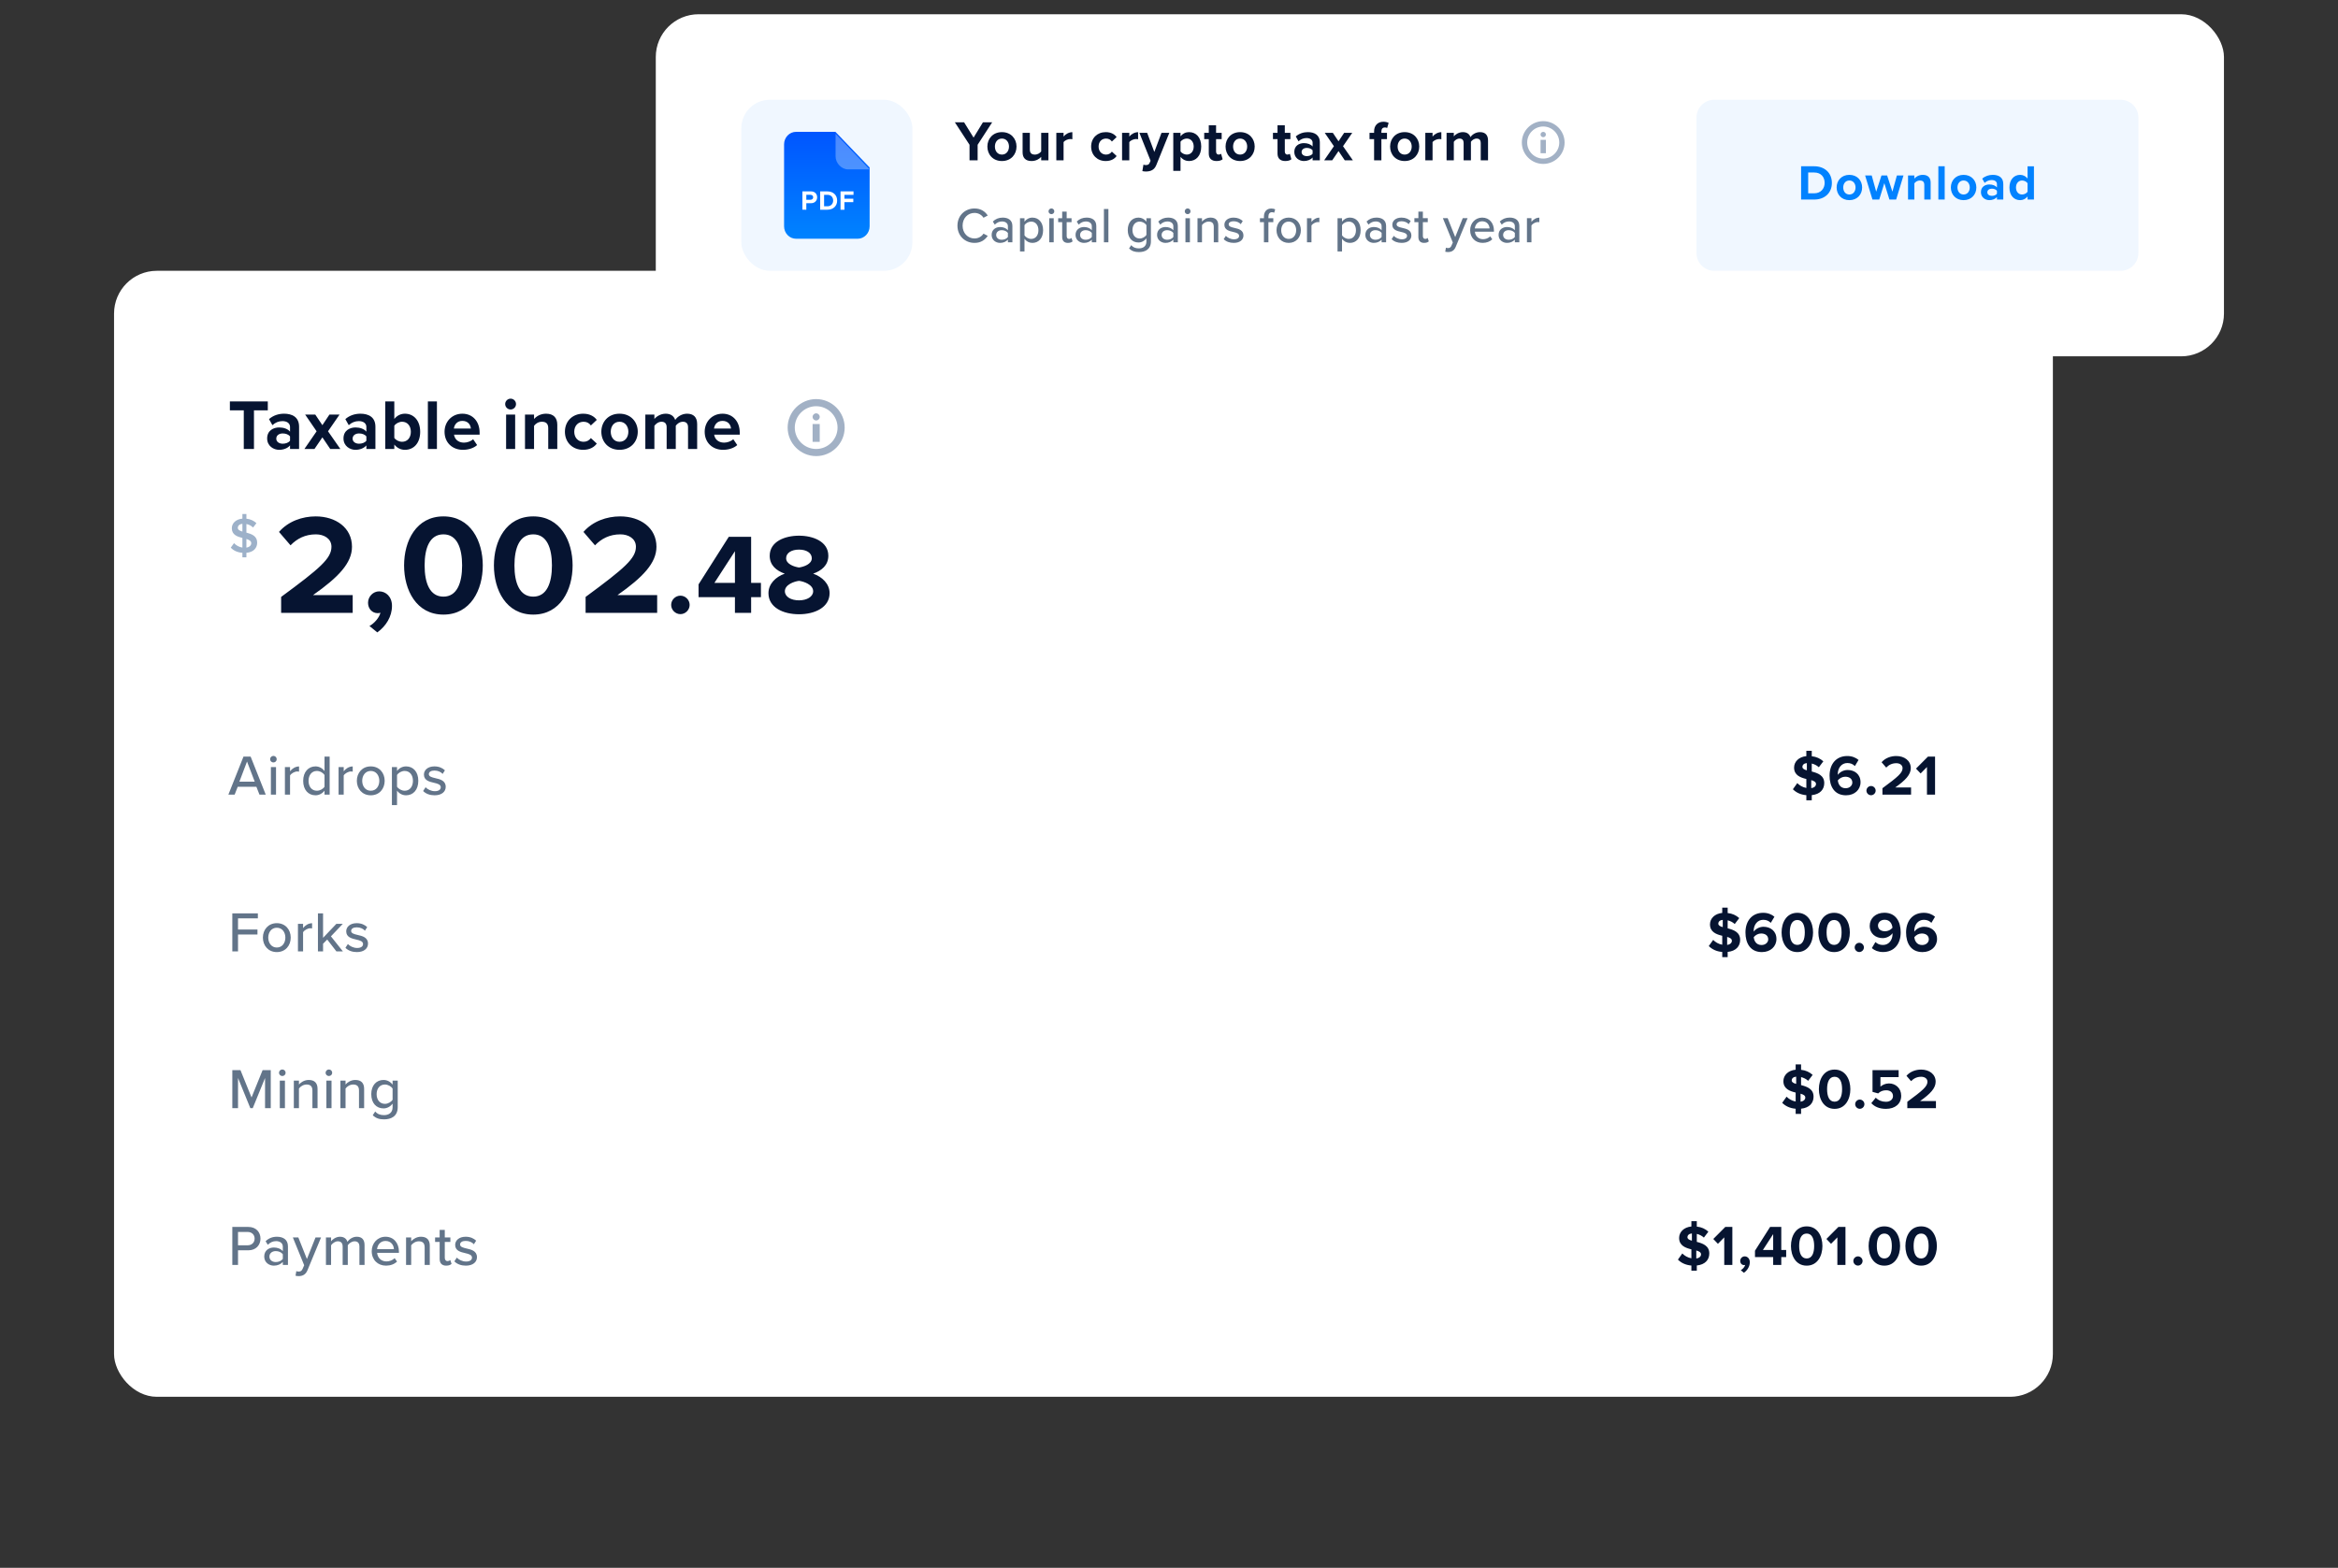
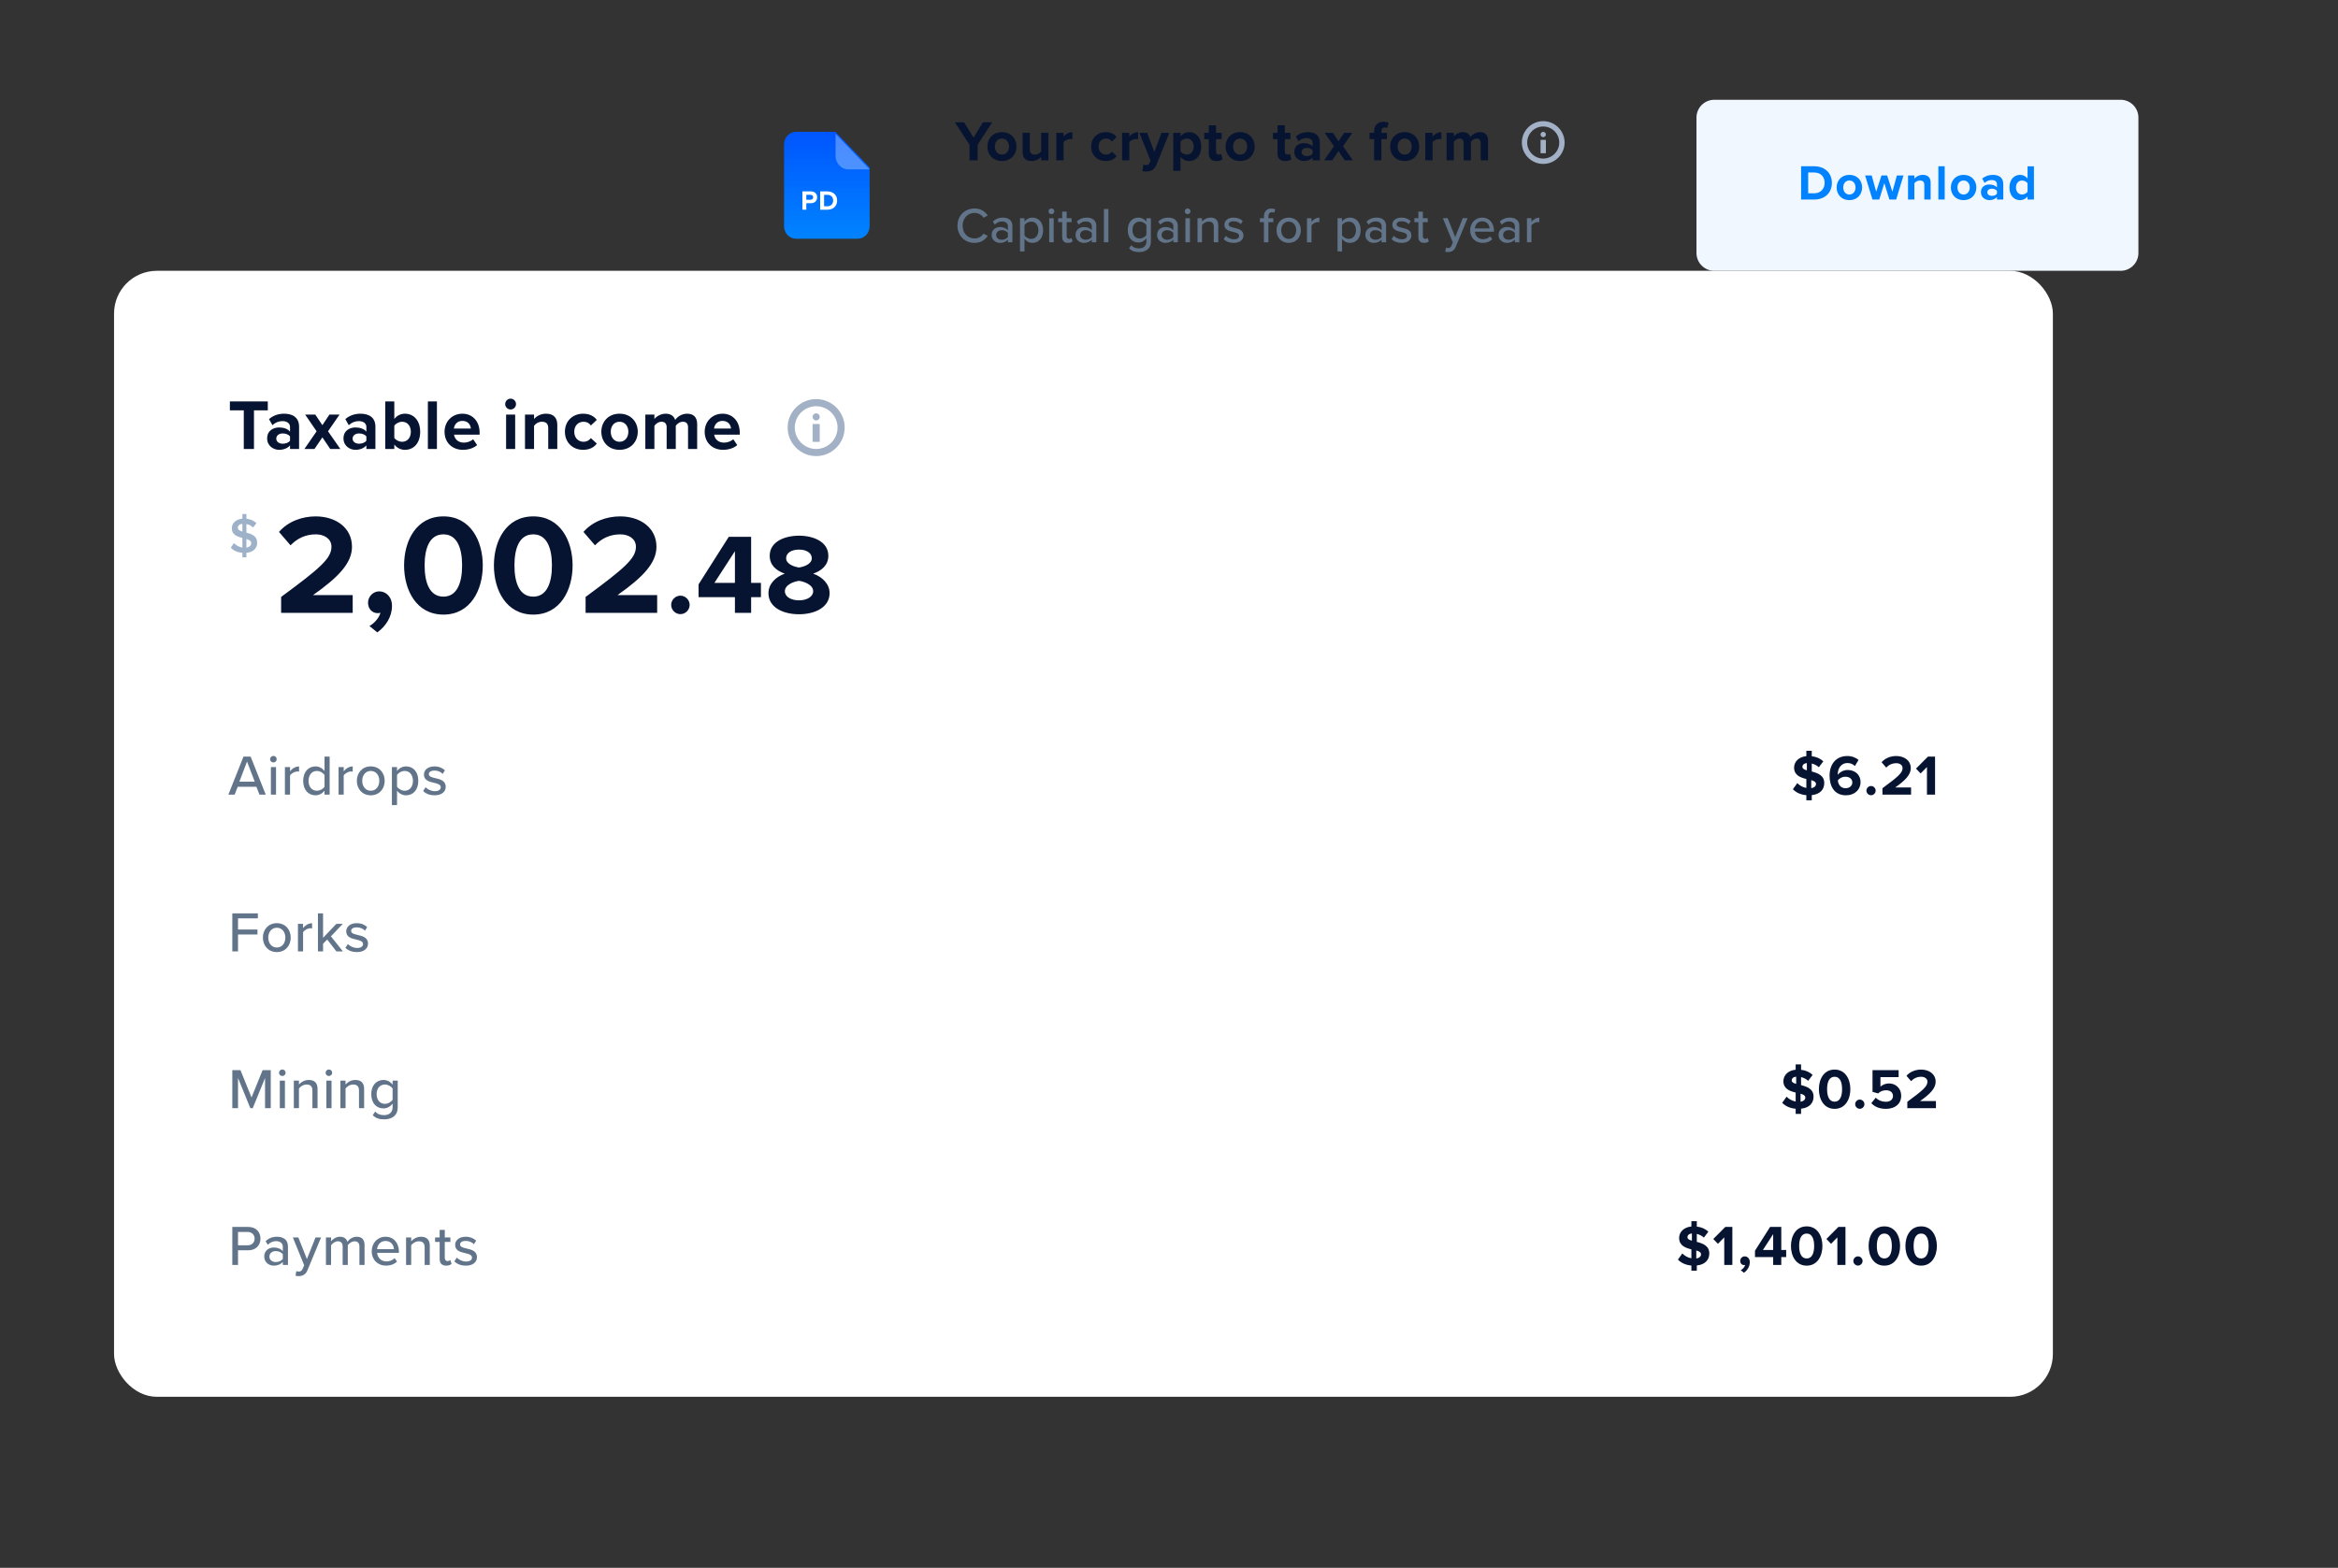
<svg xmlns="http://www.w3.org/2000/svg" fill="none" height="440" viewBox="0 0 656 440" width="656">
  <rect x="0" y="0" width="656" height="440" fill="#333333" stroke="none" />
  <linearGradient id="a" gradientUnits="userSpaceOnUse" x1="247.266" x2="247.266" y1="66.966" y2="28.802">
    <stop offset="0" stop-color="#0083ff" />
    <stop offset="1" stop-color="#0049ff" />
  </linearGradient>
  <rect fill="#fff" height="316" rx="12" width="544" x="32" y="76" />
  <path d="m511.852 219.768c0-2.176-1.84-2.816-3.504-3.248v-2.24c.72.176 1.424.512 1.984 1.04l1.264-1.664c-.864-.784-1.952-1.296-3.248-1.424v-1.52h-1.52v1.488c-2.144.208-3.44 1.584-3.44 3.216 0 2.16 1.792 2.8 3.44 3.2v2.512c-1.072-.192-1.936-.736-2.544-1.36l-1.232 1.728c.88.88 2.096 1.52 3.776 1.664v1.44h1.52v-1.456c2.352-.24 3.504-1.616 3.504-3.376zm-6.128-4.544c0-.576.432-.992 1.248-1.072v2.032c-.736-.192-1.248-.464-1.248-.96zm2.48 5.952v-2.24c.768.224 1.328.496 1.328 1.088 0 .528-.416 1.024-1.328 1.152zm5.14-3.488c0 3.008 1.36 5.504 4.608 5.504 2.432 0 4.08-1.584 4.08-3.664 0-2.272-1.712-3.44-3.632-3.44-1.168 0-2.24.64-2.736 1.36-.016-.064-.016-.144-.016-.224 0-1.696 1.056-3.088 2.672-3.088.944 0 1.552.304 2.128.848l1.024-1.712c-.768-.656-1.856-1.104-3.152-1.104-3.152 0-4.976 2.288-4.976 5.52zm6.384 1.936c0 .752-.656 1.584-1.888 1.584-1.504 0-2.08-1.184-2.176-2.208.512-.624 1.28-1.024 2.08-1.024 1.04 0 1.984.496 1.984 1.648zm3.958 2.256c0 .704.592 1.296 1.296 1.296s1.296-.592 1.296-1.296-.592-1.296-1.296-1.296-1.296.592-1.296 1.296zm4.494 1.12h8.032v-2h-4.448c2.864-2.016 4.368-3.6 4.368-5.424 0-2.128-1.808-3.408-4.08-3.408-1.488 0-3.072.544-4.112 1.744l1.296 1.504c.72-.752 1.648-1.232 2.848-1.232.896 0 1.744.464 1.744 1.392 0 1.312-1.28 2.416-5.648 5.632zm12.49 0h2.272v-10.672h-1.984l-3.36 3.376 1.296 1.36 1.776-1.808z" fill="#061431" />
  <path d="m72.8 223h1.76l-4.24-10.672h-2l-4.24 10.672h1.76l.864-2.208h5.232zm-3.488-9.28 2.16 5.648h-4.304zm7.4.256c.512 0 .928-.4.928-.912s-.416-.928-.928-.928c-.496 0-.928.416-.928.928s.432.912.928.912zm-.704 9.024h1.44v-7.728h-1.44zm3.934 0h1.44v-5.376c.336-.576 1.312-1.12 2.032-1.12.192 0 .352.016.496.048v-1.456c-1.024 0-1.936.592-2.528 1.36v-1.184h-1.44zm11.11 0h1.44v-10.672h-1.44v4.064c-.624-.832-1.536-1.312-2.528-1.312-2.016 0-3.456 1.584-3.456 4.064 0 2.528 1.44 4.048 3.456 4.048 1.024 0 1.952-.528 2.528-1.296zm0-2.208c-.4.624-1.264 1.12-2.144 1.12-1.44 0-2.336-1.168-2.336-2.768 0-1.616.896-2.784 2.336-2.784.88 0 1.744.512 2.144 1.136zm3.946 2.208h1.44v-5.376c.336-.576 1.312-1.12 2.032-1.12.192 0 .352.016.496.048v-1.456c-1.024 0-1.936.592-2.528 1.36v-1.184h-1.44zm9.03.192c2.416 0 3.904-1.824 3.904-4.064 0-2.224-1.488-4.048-3.904-4.048-2.4 0-3.904 1.824-3.904 4.048 0 2.24 1.504 4.064 3.904 4.064zm0-1.28c-1.536 0-2.4-1.312-2.4-2.784 0-1.456.864-2.768 2.4-2.768 1.552 0 2.4 1.312 2.4 2.768 0 1.472-.848 2.784-2.4 2.784zm7.372 4.032v-4.064c.624.848 1.52 1.312 2.528 1.312 2.016 0 3.44-1.536 3.44-4.064s-1.424-4.048-3.44-4.048c-1.04 0-1.968.528-2.528 1.296v-1.104h-1.44v10.672zm4.464-6.816c0 1.616-.88 2.784-2.32 2.784-.88 0-1.76-.528-2.144-1.136v-3.28c.384-.624 1.264-1.136 2.144-1.136 1.44 0 2.32 1.168 2.32 2.768zm2.859 2.864c.784.8 1.92 1.2 3.216 1.2 2.032 0 3.12-1.04 3.12-2.368 0-1.776-1.6-2.144-2.944-2.448-.96-.224-1.792-.448-1.792-1.12 0-.624.608-1.008 1.584-1.008s1.84.4 2.288.944l.64-1.008c-.656-.624-1.616-1.104-2.944-1.104-1.888 0-2.944 1.056-2.944 2.288 0 1.664 1.536 2.016 2.848 2.32.992.224 1.872.48 1.872 1.248 0 .656-.576 1.104-1.664 1.104-1.04 0-2.064-.528-2.592-1.104z" fill="#627489" />
-   <path d="m488.255 263.768c0-2.176-1.84-2.816-3.504-3.248v-2.24c.72.176 1.424.512 1.984 1.04l1.264-1.664c-.864-.784-1.952-1.296-3.248-1.424v-1.52h-1.52v1.488c-2.144.208-3.44 1.584-3.44 3.216 0 2.16 1.792 2.8 3.44 3.2v2.512c-1.072-.192-1.936-.736-2.544-1.36l-1.232 1.728c.88.88 2.096 1.52 3.776 1.664v1.44h1.52v-1.456c2.352-.24 3.504-1.616 3.504-3.376zm-6.128-4.544c0-.576.432-.992 1.248-1.072v2.032c-.736-.192-1.248-.464-1.248-.96zm2.48 5.952v-2.24c.768.224 1.328.496 1.328 1.088 0 .528-.416 1.024-1.328 1.152zm5.14-3.488c0 3.008 1.36 5.504 4.608 5.504 2.432 0 4.08-1.584 4.08-3.664 0-2.272-1.712-3.44-3.632-3.44-1.168 0-2.24.64-2.736 1.36-.016-.064-.016-.144-.016-.224 0-1.696 1.056-3.088 2.672-3.088.944 0 1.552.304 2.128.848l1.024-1.712c-.768-.656-1.856-1.104-3.152-1.104-3.152 0-4.976 2.288-4.976 5.52zm6.384 1.936c0 .752-.656 1.584-1.888 1.584-1.504 0-2.08-1.184-2.176-2.208.512-.624 1.28-1.024 2.08-1.024 1.04 0 1.984.496 1.984 1.648zm3.75-1.952c0 2.752 1.36 5.52 4.416 5.52 3.04 0 4.416-2.768 4.416-5.52s-1.376-5.504-4.416-5.504c-3.056 0-4.416 2.752-4.416 5.504zm6.512 0c0 1.968-.576 3.504-2.096 3.504-1.536 0-2.112-1.536-2.112-3.504s.576-3.488 2.112-3.488c1.52 0 2.096 1.52 2.096 3.488zm3.81 0c0 2.752 1.36 5.52 4.416 5.52 3.04 0 4.416-2.768 4.416-5.52s-1.376-5.504-4.416-5.504c-3.056 0-4.416 2.752-4.416 5.504zm6.512 0c0 1.968-.576 3.504-2.096 3.504-1.536 0-2.112-1.536-2.112-3.504s.576-3.488 2.112-3.488c1.52 0 2.096 1.52 2.096 3.488zm3.674 4.208c0 .704.592 1.296 1.296 1.296s1.296-.592 1.296-1.296-.592-1.296-1.296-1.296-1.296.592-1.296 1.296zm4.814.192c.752.672 1.84 1.104 3.136 1.104 3.152 0 4.96-2.288 4.96-5.504 0-3.024-1.36-5.52-4.592-5.52-2.432 0-4.096 1.584-4.096 3.664 0 2.272 1.728 3.456 3.648 3.456 1.168 0 2.24-.656 2.752-1.376v.224c0 1.616-.96 3.072-2.672 3.072-.944 0-1.552-.288-2.128-.816zm5.792-5.712c-.512.624-1.296.992-2.096.992-1.024 0-1.968-.496-1.968-1.632 0-.752.656-1.6 1.872-1.6 1.52 0 2.096 1.216 2.192 2.24zm3.815 1.328c0 3.008 1.36 5.504 4.608 5.504 2.432 0 4.08-1.584 4.08-3.664 0-2.272-1.712-3.44-3.632-3.44-1.168 0-2.24.64-2.736 1.36-.016-.064-.016-.144-.016-.224 0-1.696 1.056-3.088 2.672-3.088.944 0 1.552.304 2.128.848l1.024-1.712c-.768-.656-1.856-1.104-3.152-1.104-3.152 0-4.976 2.288-4.976 5.52zm6.384 1.936c0 .752-.656 1.584-1.888 1.584-1.504 0-2.08-1.184-2.176-2.208.512-.624 1.28-1.024 2.08-1.024 1.04 0 1.984.496 1.984 1.648z" fill="#061431" />
  <path d="m65.184 267h1.6v-4.736h5.456v-1.408h-5.456v-3.12h5.568v-1.408h-7.168zm12.483.192c2.416 0 3.904-1.824 3.904-4.064 0-2.224-1.488-4.048-3.904-4.048-2.4 0-3.904 1.824-3.904 4.048 0 2.24 1.504 4.064 3.904 4.064zm0-1.28c-1.536 0-2.4-1.312-2.4-2.784 0-1.456.864-2.768 2.4-2.768 1.552 0 2.4 1.312 2.4 2.768 0 1.472-.848 2.784-2.4 2.784zm5.932 1.088h1.44v-5.376c.336-.576 1.312-1.12 2.032-1.12.192 0 .352.016.496.048v-1.456c-1.024 0-1.936.592-2.528 1.36v-1.184h-1.44zm10.79 0h1.824l-3.36-4.224 3.328-3.504h-1.808l-3.728 3.92v-6.864h-1.44v10.672h1.44v-2.144l1.168-1.184zm2.531-1.008c.784.8 1.92 1.2 3.216 1.2 2.032 0 3.12-1.04 3.12-2.368 0-1.776-1.6-2.144-2.944-2.448-.96-.224-1.792-.448-1.792-1.12 0-.624.608-1.008 1.584-1.008.976 0 1.84.4 2.288.944l.64-1.008c-.656-.624-1.616-1.104-2.944-1.104-1.888 0-2.944 1.056-2.944 2.288 0 1.664 1.536 2.016 2.848 2.32.992.224 1.872.48 1.872 1.248 0 .656-.576 1.104-1.664 1.104-1.04 0-2.064-.528-2.592-1.104z" fill="#627489" />
  <path d="m508.852 307.768c0-2.176-1.84-2.816-3.504-3.248v-2.24c.72.176 1.424.512 1.984 1.04l1.264-1.664c-.864-.784-1.952-1.296-3.248-1.424v-1.52h-1.52v1.488c-2.144.208-3.44 1.584-3.44 3.216 0 2.16 1.792 2.8 3.44 3.2v2.512c-1.072-.192-1.936-.736-2.544-1.36l-1.232 1.728c.88.88 2.096 1.52 3.776 1.664v1.44h1.52v-1.456c2.352-.24 3.504-1.616 3.504-3.376zm-6.128-4.544c0-.576.432-.992 1.248-1.072v2.032c-.736-.192-1.248-.464-1.248-.96zm2.48 5.952v-2.24c.768.224 1.328.496 1.328 1.088 0 .528-.416 1.024-1.328 1.152zm5.14-3.504c0 2.752 1.36 5.52 4.416 5.52 3.04 0 4.416-2.768 4.416-5.52s-1.376-5.504-4.416-5.504c-3.056 0-4.416 2.752-4.416 5.504zm6.512 0c0 1.968-.576 3.504-2.096 3.504-1.536 0-2.112-1.536-2.112-3.504s.576-3.488 2.112-3.488c1.52 0 2.096 1.52 2.096 3.488zm3.674 4.208c0 .704.592 1.296 1.296 1.296s1.296-.592 1.296-1.296-.592-1.296-1.296-1.296-1.296.592-1.296 1.296zm4.526-.288c.912.992 2.256 1.6 4.112 1.6 2.576 0 4.272-1.424 4.272-3.68 0-2.16-1.616-3.456-3.424-3.456-.976 0-1.84.4-2.4.896v-2.672h5.104v-1.952h-7.328v6.096l1.584.432c.64-.608 1.36-.88 2.24-.88 1.216 0 1.92.656 1.92 1.632 0 .88-.72 1.6-1.984 1.6-1.12 0-2.112-.4-2.848-1.152zm10.102 1.408h8.032v-2h-4.448c2.864-2.016 4.368-3.6 4.368-5.424 0-2.128-1.808-3.408-4.08-3.408-1.488 0-3.072.544-4.112 1.744l1.296 1.504c.72-.752 1.648-1.232 2.848-1.232.896 0 1.744.464 1.744 1.392 0 1.312-1.28 2.416-5.648 5.632z" fill="#061431" />
  <path d="m74.368 311h1.6v-10.672h-2.288l-3.104 7.664-3.104-7.664h-2.288v10.672h1.6v-8.48l3.456 8.48h.672l3.456-8.48zm4.844-9.024c.512 0 .928-.4.928-.912s-.416-.928-.928-.928c-.496 0-.928.416-.928.928s.432.912.928.912zm-.704 9.024h1.44v-7.728h-1.44zm9.15 0h1.44v-5.424c0-1.632-.848-2.496-2.48-2.496-1.2 0-2.224.656-2.736 1.28v-1.088h-1.44v7.728h1.44v-5.52c.416-.576 1.232-1.12 2.128-1.12.992 0 1.648.416 1.648 1.696zm4.625-9.024c.512 0 .928-.4.928-.912s-.416-.928-.928-.928c-.496 0-.928.416-.928.928s.432.912.928.912zm-.704 9.024h1.44v-7.728h-1.44zm9.15 0h1.44v-5.424c0-1.632-.848-2.496-2.479-2.496-1.2 0-2.224.656-2.736 1.28v-1.088h-1.44v7.728h1.44v-5.52c.416-.576 1.232-1.12 2.128-1.12.992 0 1.647.416 1.647 1.696zm3.858 1.984c.928.88 1.872 1.152 3.168 1.152 1.904 0 3.84-.784 3.84-3.44v-7.424h-1.44v1.12c-.624-.832-1.536-1.312-2.544-1.312-2 0-3.44 1.504-3.44 3.984 0 2.528 1.44 4 3.44 4 1.04 0 1.952-.56 2.544-1.328v1.008c0 1.632-1.2 2.208-2.4 2.208-1.056 0-1.84-.288-2.48-1.024zm5.568-4.352c-.4.624-1.28 1.152-2.144 1.152-1.44 0-2.336-1.12-2.336-2.72 0-1.584.896-2.704 2.336-2.704.864 0 1.744.512 2.144 1.136z" fill="#627489" />
  <path d="m479.596 351.768c0-2.176-1.84-2.816-3.504-3.248v-2.24c.72.176 1.424.512 1.984 1.04l1.264-1.664c-.864-.784-1.952-1.296-3.248-1.424v-1.52h-1.52v1.488c-2.144.208-3.44 1.584-3.44 3.216 0 2.16 1.792 2.8 3.44 3.2v2.512c-1.072-.192-1.936-.736-2.544-1.36l-1.232 1.728c.88.88 2.096 1.52 3.776 1.664v1.44h1.52v-1.456c2.352-.24 3.504-1.616 3.504-3.376zm-6.128-4.544c0-.576.432-.992 1.248-1.072v2.032c-.736-.192-1.248-.464-1.248-.96zm2.48 5.952v-2.24c.768.224 1.328.496 1.328 1.088 0 .528-.416 1.024-1.328 1.152zm7.844 1.824h2.272v-10.672h-1.984l-3.36 3.376 1.296 1.36 1.776-1.808zm5.522 2.192c.976-.704 1.648-1.776 1.648-2.976 0-1.04-.688-1.632-1.44-1.632-.672 0-1.248.576-1.248 1.28 0 .688.48 1.168 1.088 1.168.112 0 .256-.032.304-.048-.128.56-.72 1.216-1.232 1.488zm8.206-2.192h2.272v-2.208h1.376v-2h-1.376v-6.464h-3.136l-4.24 6.672v1.792h5.104zm0-8.656v4.448h-2.88zm4.987 3.328c0 2.752 1.36 5.52 4.416 5.52 3.04 0 4.416-2.768 4.416-5.52s-1.376-5.504-4.416-5.504c-3.056 0-4.416 2.752-4.416 5.504zm6.512 0c0 1.968-.576 3.504-2.096 3.504-1.536 0-2.112-1.536-2.112-3.504s.576-3.488 2.112-3.488c1.52 0 2.096 1.52 2.096 3.488zm6.513 5.328h2.272v-10.672h-1.984l-3.36 3.376 1.296 1.36 1.776-1.808zm4.483-1.12c0 .704.592 1.296 1.296 1.296s1.296-.592 1.296-1.296-.592-1.296-1.296-1.296-1.296.592-1.296 1.296zm4.285-4.208c0 2.752 1.36 5.52 4.416 5.52 3.04 0 4.416-2.768 4.416-5.52s-1.376-5.504-4.416-5.504c-3.056 0-4.416 2.752-4.416 5.504zm6.512 0c0 1.968-.576 3.504-2.096 3.504-1.536 0-2.112-1.536-2.112-3.504s.576-3.488 2.112-3.488c1.52 0 2.096 1.52 2.096 3.488zm3.81 0c0 2.752 1.36 5.52 4.416 5.52 3.04 0 4.416-2.768 4.416-5.52s-1.376-5.504-4.416-5.504c-3.056 0-4.416 2.752-4.416 5.504zm6.512 0c0 1.968-.576 3.504-2.096 3.504-1.536 0-2.112-1.536-2.112-3.504s.576-3.488 2.112-3.488c1.52 0 2.096 1.52 2.096 3.488z" fill="#061431" />
  <path d="m65.184 355h1.6v-4.112h2.896c2.176 0 3.408-1.504 3.408-3.28s-1.216-3.28-3.408-3.28h-4.496zm6.256-7.392c0 1.12-.816 1.872-1.968 1.872h-2.688v-3.744h2.688c1.152 0 1.968.752 1.968 1.872zm7.914 7.392h1.44v-5.216c0-1.968-1.424-2.704-3.104-2.704-1.248 0-2.304.416-3.168 1.264l.624.992c.688-.688 1.44-1.024 2.32-1.024 1.104 0 1.888.576 1.888 1.536v1.28c-.592-.688-1.488-1.024-2.528-1.024-1.296 0-2.688.768-2.688 2.528 0 1.696 1.408 2.56 2.688 2.56 1.04 0 1.92-.368 2.528-1.04zm0-1.696c-.432.576-1.184.88-1.984.88-1.04 0-1.776-.624-1.776-1.536s.736-1.536 1.776-1.536c.8 0 1.552.304 1.984.88zm3.788 3.424-.224 1.296c.224.064.656.112.896.112 1.12-.016 1.968-.448 2.464-1.664l3.808-9.2h-1.552l-2.416 6.064-2.416-6.064h-1.536l3.184 7.808-.448 1.024c-.24.576-.592.752-1.12.752-.192 0-.464-.048-.64-.128zm17.705-1.728h1.44v-5.584c0-1.552-.768-2.336-2.192-2.336-1.136 0-2.16.72-2.608 1.44-.24-.832-.928-1.44-2.096-1.44-1.152 0-2.176.8-2.496 1.28v-1.088h-1.44v7.728h1.44v-5.52c.384-.56 1.136-1.12 1.888-1.12.976 0 1.36.592 1.36 1.488v5.152h1.44v-5.536c.368-.56 1.136-1.104 1.92-1.104.944 0 1.344.592 1.344 1.488zm3.453-3.872c0 2.432 1.696 4.064 4 4.064 1.248 0 2.336-.4 3.104-1.152l-.672-.944c-.576.592-1.472.912-2.288.912-1.552 0-2.512-1.088-2.624-2.4h6.112v-.352c0-2.368-1.44-4.176-3.76-4.176-2.256 0-3.872 1.808-3.872 4.048zm3.872-2.864c1.632 0 2.32 1.28 2.352 2.304h-4.72c.08-1.056.816-2.304 2.368-2.304zm10.977 6.736h1.44v-5.424c0-1.632-.848-2.496-2.48-2.496-1.2 0-2.224.656-2.736 1.28v-1.088h-1.44v7.728h1.44v-5.52c.416-.576 1.232-1.12 2.128-1.12.992 0 1.648.416 1.648 1.696zm6.05.192c.752 0 1.2-.208 1.504-.496l-.368-1.088c-.144.16-.448.304-.784.304-.496 0-.752-.4-.752-.944v-4.432h1.568v-1.264h-1.568v-2.112h-1.44v2.112h-1.28v1.264h1.28v4.752c0 1.216.624 1.904 1.84 1.904zm2.29-1.2c.784.8 1.92 1.2 3.216 1.2 2.032 0 3.12-1.04 3.12-2.368 0-1.776-1.6-2.144-2.944-2.448-.96-.224-1.792-.448-1.792-1.12 0-.624.608-1.008 1.584-1.008s1.84.4 2.288.944l.64-1.008c-.656-.624-1.616-1.104-2.944-1.104-1.888 0-2.944 1.056-2.944 2.288 0 1.664 1.536 2.016 2.848 2.32.992.224 1.872.48 1.872 1.248 0 .656-.576 1.104-1.664 1.104-1.04 0-2.064-.528-2.592-1.104z" fill="#627489" />
  <path d="m78.88 172h20.08v-5h-11.12c7.16-5.04 10.92-9 10.92-13.56 0-5.32-4.52-8.52-10.2-8.52-3.72 0-7.68 1.36-10.28 4.36l3.24 3.76c1.8-1.88 4.12-3.08 7.12-3.08 2.24 0 4.36 1.16 4.36 3.48 0 3.28-3.2 6.04-14.12 14.08zm26.984 5.48c2.44-1.76 4.12-4.44 4.12-7.44 0-2.6-1.72-4.08-3.6-4.08-1.68 0-3.12 1.44-3.12 3.2 0 1.72 1.2 2.92 2.72 2.92.28 0 .64-.08.76-.12-.32 1.4-1.8 3.04-3.08 3.72zm7.515-18.8c0 6.88 3.4 13.8 11.04 13.8 7.6 0 11.04-6.92 11.04-13.8s-3.44-13.76-11.04-13.76c-7.64 0-11.04 6.88-11.04 13.76zm16.28 0c0 4.92-1.44 8.76-5.24 8.76-3.84 0-5.28-3.84-5.28-8.76s1.44-8.72 5.28-8.72c3.8 0 5.24 3.8 5.24 8.72zm8.924 0c0 6.88 3.4 13.8 11.04 13.8 7.6 0 11.04-6.92 11.04-13.8s-3.44-13.76-11.04-13.76c-7.64 0-11.04 6.88-11.04 13.76zm16.28 0c0 4.92-1.44 8.76-5.24 8.76-3.84 0-5.28-3.84-5.28-8.76s1.44-8.72 5.28-8.72c3.8 0 5.24 3.8 5.24 8.72zm9.445 13.32h20.08v-5h-11.12c7.16-5.04 10.92-9 10.92-13.56 0-5.32-4.52-8.52-10.2-8.52-3.72 0-7.68 1.36-10.28 4.36l3.24 3.76c1.8-1.88 4.12-3.08 7.12-3.08 2.24 0 4.36 1.16 4.36 3.48 0 3.28-3.2 6.04-14.12 14.08zm24.009-2.24c0 1.408 1.184 2.592 2.592 2.592s2.592-1.184 2.592-2.592-1.184-2.592-2.592-2.592-2.592 1.184-2.592 2.592zm17.891 2.24h4.544v-4.416h2.752v-4h-2.752v-12.928h-6.272l-8.48 13.344v3.584h10.208zm0-17.312v8.896h-5.76zm9.406 11.776c0 4 4.096 5.92 8.576 5.92s8.576-1.952 8.576-5.92c0-2.592-2.048-4.576-4.608-5.472 2.368-.832 4.256-2.368 4.256-5.024 0-4-4.288-5.632-8.224-5.632-3.968 0-8.224 1.632-8.224 5.632 0 2.656 1.856 4.192 4.224 5.024-2.56.896-4.576 2.88-4.576 5.472zm12.16-9.792c0 1.664-2.272 2.4-3.584 2.592-1.312-.192-3.616-.928-3.616-2.592 0-1.504 1.504-2.432 3.616-2.432 2.08 0 3.584.928 3.584 2.432zm.384 9.248c0 1.568-1.792 2.56-3.968 2.56-2.24 0-3.968-.992-3.968-2.56 0-1.856 2.624-2.752 3.968-2.912 1.312.16 3.968 1.056 3.968 2.912z" fill="#061431" />
  <path d="m68.014 156.4h1.12v-1.26c2.1-.182 3.024-1.428 3.024-2.856 0-1.876-1.568-2.422-3.024-2.814v-2.408c.686.14 1.344.462 1.876.98l.938-1.218c-.728-.7-1.68-1.134-2.814-1.26v-1.316h-1.12v1.302c-1.806.154-2.968 1.274-2.968 2.702 0 1.834 1.526 2.352 2.968 2.716v2.702c-1.022-.154-1.82-.672-2.352-1.246l-.91 1.26c.728.798 1.806 1.344 3.262 1.456zm2.478-3.962c0 .532-.392 1.092-1.358 1.246v-2.422c.77.238 1.358.546 1.358 1.176zm-3.766-4.298c0-.616.49-1.064 1.288-1.148v2.184c-.742-.21-1.288-.49-1.288-1.036z" fill="#9db1c9" />
-   <rect fill="#fff" height="96" rx="12" width="440" x="184" y="4" />
  <path d="m476 33c0-2.761 2.239-5 5-5h114c2.761 0 5 2.239 5 5v38c0 2.761-2.239 5-5 5h-114c-2.761 0-5-2.239-5-5z" fill="#f0f7ff" />
  <path d="m505.354 56h3.682c2.926 0 4.956-1.848 4.956-4.662s-2.03-4.676-4.956-4.676h-3.682zm1.988-1.75v-5.838h1.694c1.918 0 2.926 1.274 2.926 2.926 0 1.582-1.078 2.912-2.926 2.912zm11.555 1.918c2.24 0 3.584-1.624 3.584-3.556 0-1.918-1.344-3.542-3.584-3.542-2.226 0-3.57 1.624-3.57 3.542 0 1.932 1.344 3.556 3.57 3.556zm0-1.582c-1.106 0-1.722-.91-1.722-1.974 0-1.05.616-1.96 1.722-1.96s1.736.91 1.736 1.96c0 1.064-.63 1.974-1.736 1.974zm11.239 1.414h1.89l2.058-6.762h-1.848l-1.26 4.55-1.484-4.55h-1.582l-1.484 4.55-1.26-4.55h-1.848l2.058 6.762h1.904l1.428-4.606zm9.788 0h1.778v-4.774c0-1.316-.714-2.156-2.198-2.156-1.106 0-1.932.532-2.366 1.05v-.882h-1.778v6.762h1.778v-4.55c.294-.406.84-.798 1.54-.798.756 0 1.246.322 1.246 1.26zm3.943 0h1.778v-9.338h-1.778zm7.077.168c2.24 0 3.584-1.624 3.584-3.556 0-1.918-1.344-3.542-3.584-3.542-2.226 0-3.57 1.624-3.57 3.542 0 1.932 1.344 3.556 3.57 3.556zm0-1.582c-1.106 0-1.722-.91-1.722-1.974 0-1.05.616-1.96 1.722-1.96s1.736.91 1.736 1.96c0 1.064-.63 1.974-1.736 1.974zm9.363 1.414h1.778v-4.368c0-1.946-1.414-2.562-2.954-2.562-1.064 0-2.128.336-2.954 1.064l.672 1.19c.574-.532 1.246-.798 1.974-.798.896 0 1.484.448 1.484 1.134v.938c-.448-.546-1.246-.826-2.142-.826-1.078 0-2.352.574-2.352 2.156 0 1.512 1.274 2.24 2.352 2.24.882 0 1.68-.322 2.142-.868zm0-1.624c-.294.392-.854.588-1.428.588-.7 0-1.274-.364-1.274-.994 0-.658.574-1.022 1.274-1.022.574 0 1.134.196 1.428.588zm8.59 1.624h1.792v-9.338h-1.792v3.444c-.532-.686-1.288-1.036-2.086-1.036-1.722 0-2.996 1.344-2.996 3.556 0 2.254 1.288 3.542 2.996 3.542.812 0 1.554-.364 2.086-1.036zm0-2.184c-.294.448-.938.77-1.54.77-1.008 0-1.708-.798-1.708-1.96 0-1.176.7-1.974 1.708-1.974.602 0 1.246.322 1.54.77z" fill="#0182ff" />
  <path d="m273.432 68.168c1.834 0 2.968-.882 3.71-1.974l-1.19-.63c-.49.784-1.414 1.358-2.52 1.358-1.89 0-3.346-1.498-3.346-3.584 0-2.1 1.456-3.584 3.346-3.584 1.106 0 2.03.574 2.52 1.358l1.19-.63c-.728-1.092-1.876-1.974-3.71-1.974-2.66 0-4.788 1.96-4.788 4.83s2.128 4.83 4.788 4.83zm9.367-.168h1.26v-4.564c0-1.722-1.246-2.366-2.716-2.366-1.092 0-2.016.364-2.772 1.106l.546.868c.602-.602 1.26-.896 2.03-.896.966 0 1.652.504 1.652 1.344v1.12c-.518-.602-1.302-.896-2.212-.896-1.134 0-2.352.672-2.352 2.212 0 1.484 1.232 2.24 2.352 2.24.91 0 1.68-.322 2.212-.91zm0-1.484c-.378.504-1.036.77-1.736.77-.91 0-1.554-.546-1.554-1.344s.644-1.344 1.554-1.344c.7 0 1.358.266 1.736.77zm4.655 4.06v-3.556c.546.742 1.33 1.148 2.212 1.148 1.764 0 3.01-1.344 3.01-3.556s-1.246-3.542-3.01-3.542c-.91 0-1.722.462-2.212 1.134v-.966h-1.26v9.338zm3.906-5.964c0 1.414-.77 2.436-2.03 2.436-.77 0-1.54-.462-1.876-.994v-2.87c.336-.546 1.106-.994 1.876-.994 1.26 0 2.03 1.022 2.03 2.422zm3.647-4.508c.448 0 .812-.35.812-.798s-.364-.812-.812-.812c-.434 0-.812.364-.812.812s.378.798.812.798zm-.616 7.896h1.26v-6.762h-1.26zm5.246.168c.658 0 1.05-.182 1.316-.434l-.322-.952c-.126.14-.392.266-.686.266-.434 0-.658-.35-.658-.826v-3.878h1.372v-1.106h-1.372v-1.848h-1.26v1.848h-1.12v1.106h1.12v4.158c0 1.064.546 1.666 1.61 1.666zm6.706-.168h1.26v-4.564c0-1.722-1.246-2.366-2.716-2.366-1.092 0-2.016.364-2.772 1.106l.546.868c.602-.602 1.26-.896 2.03-.896.966 0 1.652.504 1.652 1.344v1.12c-.518-.602-1.302-.896-2.212-.896-1.134 0-2.352.672-2.352 2.212 0 1.484 1.232 2.24 2.352 2.24.91 0 1.68-.322 2.212-.91zm0-1.484c-.378.504-1.036.77-1.736.77-.91 0-1.554-.546-1.554-1.344s.644-1.344 1.554-1.344c.7 0 1.358.266 1.736.77zm3.396 1.484h1.26v-9.338h-1.26zm7.055 1.736c.812.77 1.638 1.008 2.772 1.008 1.666 0 3.36-.686 3.36-3.01v-6.496h-1.26v.98c-.546-.728-1.344-1.148-2.226-1.148-1.75 0-3.01 1.316-3.01 3.486 0 2.212 1.26 3.5 3.01 3.5.91 0 1.708-.49 2.226-1.162v.882c0 1.428-1.05 1.932-2.1 1.932-.924 0-1.61-.252-2.17-.896zm4.872-3.808c-.35.546-1.12 1.008-1.876 1.008-1.26 0-2.044-.98-2.044-2.38 0-1.386.784-2.366 2.044-2.366.756 0 1.526.448 1.876.994zm7.552 2.072h1.26v-4.564c0-1.722-1.246-2.366-2.716-2.366-1.092 0-2.016.364-2.772 1.106l.546.868c.602-.602 1.26-.896 2.03-.896.966 0 1.652.504 1.652 1.344v1.12c-.518-.602-1.302-.896-2.212-.896-1.134 0-2.352.672-2.352 2.212 0 1.484 1.232 2.24 2.352 2.24.91 0 1.68-.322 2.212-.91zm0-1.484c-.378.504-1.036.77-1.736.77-.91 0-1.554-.546-1.554-1.344s.644-1.344 1.554-1.344c.7 0 1.358.266 1.736.77zm4.012-6.412c.448 0 .812-.35.812-.798s-.364-.812-.812-.812c-.434 0-.812.364-.812.812s.378.798.812.798zm-.616 7.896h1.26v-6.762h-1.26zm7.948 0h1.26v-4.746c0-1.428-.742-2.184-2.17-2.184-1.05 0-1.946.574-2.394 1.12v-.952h-1.26v6.762h1.26v-4.83c.364-.504 1.078-.98 1.862-.98.868 0 1.442.364 1.442 1.484zm2.785-.882c.686.7 1.68 1.05 2.814 1.05 1.778 0 2.73-.91 2.73-2.072 0-1.554-1.4-1.876-2.576-2.142-.84-.196-1.568-.392-1.568-.98 0-.546.532-.882 1.386-.882s1.61.35 2.002.826l.56-.882c-.574-.546-1.414-.966-2.576-.966-1.652 0-2.576.924-2.576 2.002 0 1.456 1.344 1.764 2.492 2.03.868.196 1.638.42 1.638 1.092 0 .574-.504.966-1.456.966-.91 0-1.806-.462-2.268-.966zm11.288.882h1.26v-5.656h1.372v-1.106h-1.372v-.448c0-.812.378-1.232 1.008-1.232.224 0 .434.056.602.154l.294-.938c-.294-.168-.672-.252-1.106-.252-1.204 0-2.058.812-2.058 2.268v.448h-1.12v1.106h1.12zm6.947.168c2.114 0 3.416-1.596 3.416-3.556 0-1.946-1.302-3.542-3.416-3.542-2.1 0-3.416 1.596-3.416 3.542 0 1.96 1.316 3.556 3.416 3.556zm0-1.12c-1.344 0-2.1-1.148-2.1-2.436 0-1.274.756-2.422 2.1-2.422 1.358 0 2.1 1.148 2.1 2.422 0 1.288-.742 2.436-2.1 2.436zm5.133.952h1.26v-4.704c.294-.504 1.148-.98 1.778-.98.168 0 .308.014.434.042v-1.274c-.896 0-1.694.518-2.212 1.19v-1.036h-1.26zm9.833 2.576v-3.556c.546.742 1.33 1.148 2.212 1.148 1.764 0 3.01-1.344 3.01-3.556s-1.246-3.542-3.01-3.542c-.91 0-1.722.462-2.212 1.134v-.966h-1.26v9.338zm3.906-5.964c0 1.414-.77 2.436-2.03 2.436-.77 0-1.54-.462-1.876-.994v-2.87c.336-.546 1.106-.994 1.876-.994 1.26 0 2.03 1.022 2.03 2.422zm7.202 3.388h1.26v-4.564c0-1.722-1.246-2.366-2.716-2.366-1.092 0-2.016.364-2.772 1.106l.546.868c.602-.602 1.26-.896 2.03-.896.966 0 1.652.504 1.652 1.344v1.12c-.518-.602-1.302-.896-2.212-.896-1.134 0-2.352.672-2.352 2.212 0 1.484 1.232 2.24 2.352 2.24.91 0 1.68-.322 2.212-.91zm0-1.484c-.378.504-1.036.77-1.736.77-.91 0-1.554-.546-1.554-1.344s.644-1.344 1.554-1.344c.7 0 1.358.266 1.736.77zm2.808.602c.686.7 1.68 1.05 2.814 1.05 1.778 0 2.73-.91 2.73-2.072 0-1.554-1.4-1.876-2.576-2.142-.84-.196-1.568-.392-1.568-.98 0-.546.532-.882 1.386-.882s1.61.35 2.002.826l.56-.882c-.574-.546-1.414-.966-2.576-.966-1.652 0-2.576.924-2.576 2.002 0 1.456 1.344 1.764 2.492 2.03.868.196 1.638.42 1.638 1.092 0 .574-.504.966-1.456.966-.91 0-1.806-.462-2.268-.966zm9.116 1.05c.658 0 1.05-.182 1.316-.434l-.322-.952c-.126.14-.392.266-.686.266-.434 0-.658-.35-.658-.826v-3.878h1.372v-1.106h-1.372v-1.848h-1.26v1.848h-1.12v1.106h1.12v4.158c0 1.064.546 1.666 1.61 1.666zm6.12 1.344-.196 1.134c.196.056.574.098.784.098.98-.014 1.722-.392 2.156-1.456l3.332-8.05h-1.358l-2.114 5.306-2.114-5.306h-1.344l2.786 6.832-.392.896c-.21.504-.518.658-.98.658-.168 0-.406-.042-.56-.112zm6.795-4.9c0 2.128 1.484 3.556 3.5 3.556 1.092 0 2.044-.35 2.716-1.008l-.588-.826c-.504.518-1.288.798-2.002.798-1.358 0-2.198-.952-2.296-2.1h5.348v-.308c0-2.072-1.26-3.654-3.29-3.654-1.974 0-3.388 1.582-3.388 3.542zm3.388-2.506c1.428 0 2.03 1.12 2.058 2.016h-4.13c.07-.924.714-2.016 2.072-2.016zm9.155 5.894h1.26v-4.564c0-1.722-1.246-2.366-2.716-2.366-1.092 0-2.016.364-2.772 1.106l.546.868c.602-.602 1.26-.896 2.03-.896.966 0 1.652.504 1.652 1.344v1.12c-.518-.602-1.302-.896-2.212-.896-1.134 0-2.352.672-2.352 2.212 0 1.484 1.232 2.24 2.352 2.24.91 0 1.68-.322 2.212-.91zm0-1.484c-.378.504-1.036.77-1.736.77-.91 0-1.554-.546-1.554-1.344s.644-1.344 1.554-1.344c.7 0 1.358.266 1.736.77zm3.396 1.484h1.26v-4.704c.294-.504 1.148-.98 1.778-.98.168 0 .308.014.434.042v-1.274c-.896 0-1.694.518-2.212 1.19v-1.036h-1.26z" fill="#627489" />
  <path d="m272.032 45h2.272v-4.368l4.08-6.304h-2.592l-2.624 4.288-2.656-4.288h-2.592l4.112 6.304zm9.088.192c2.56 0 4.096-1.856 4.096-4.064 0-2.192-1.536-4.048-4.096-4.048-2.544 0-4.08 1.856-4.08 4.048 0 2.208 1.536 4.064 4.08 4.064zm0-1.808c-1.264 0-1.968-1.04-1.968-2.256 0-1.2.704-2.24 1.968-2.24s1.984 1.04 1.984 2.24c0 1.216-.72 2.256-1.984 2.256zm11.02 1.616h2.032v-7.728h-2.032v5.232c-.352.448-.976.88-1.76.88-.864 0-1.424-.352-1.424-1.424v-4.688h-2.032v5.488c0 1.504.8 2.432 2.496 2.432 1.264 0 2.192-.576 2.72-1.168zm4.249 0h2.032v-5.104c.336-.496 1.232-.88 1.904-.88.224 0 .416.032.56.064v-1.984c-.96 0-1.92.544-2.464 1.232v-1.056h-2.032zm9.764-3.872c0 2.384 1.712 4.064 4.096 4.064 1.584 0 2.544-.688 3.056-1.408l-1.328-1.232c-.368.512-.928.832-1.632.832-1.232 0-2.096-.912-2.096-2.256s.864-2.24 2.096-2.24c.704 0 1.264.288 1.632.832l1.328-1.248c-.512-.704-1.472-1.392-3.056-1.392-2.384 0-4.096 1.68-4.096 4.048zm8.68 3.872h2.032v-5.104c.336-.496 1.232-.88 1.904-.88.224 0 .416.032.56.064v-1.984c-.96 0-1.92.544-2.464 1.232v-1.056h-2.032zm5.998 1.2-.304 1.824c.256.064.768.112 1.008.112 1.328-.032 2.352-.416 2.928-1.872l3.632-8.992h-2.192l-2.016 5.376-2.016-5.376h-2.176l3.136 7.84-.288.656c-.192.416-.544.56-1.072.56-.192 0-.464-.048-.64-.128zm10.403 1.744v-3.936c.624.8 1.472 1.184 2.384 1.184 1.984 0 3.424-1.488 3.424-4.064s-1.44-4.048-3.424-4.048c-.944 0-1.792.416-2.384 1.168v-.976h-2.032v10.672zm3.696-6.816c0 1.344-.784 2.256-1.952 2.256-.656 0-1.408-.4-1.744-.88v-2.736c.336-.496 1.088-.88 1.744-.88 1.168 0 1.952.912 1.952 2.24zm6.423 4.064c.848 0 1.392-.224 1.696-.496l-.432-1.536c-.112.112-.4.224-.704.224-.448 0-.704-.368-.704-.848v-3.488h1.568v-1.776h-1.568v-2.112h-2.048v2.112h-1.28v1.776h1.28v4.032c0 1.376.768 2.112 2.192 2.112zm6.598 0c2.56 0 4.096-1.856 4.096-4.064 0-2.192-1.536-4.048-4.096-4.048-2.544 0-4.08 1.856-4.08 4.048 0 2.208 1.536 4.064 4.08 4.064zm0-1.808c-1.264 0-1.968-1.04-1.968-2.256 0-1.2.704-2.24 1.968-2.24s1.984 1.04 1.984 2.24c0 1.216-.72 2.256-1.984 2.256zm12.69 1.808c.848 0 1.392-.224 1.696-.496l-.432-1.536c-.112.112-.4.224-.704.224-.448 0-.704-.368-.704-.848v-3.488h1.568v-1.776h-1.568v-2.112h-2.048v2.112h-1.28v1.776h1.28v4.032c0 1.376.768 2.112 2.192 2.112zm7.654-.192h2.032v-4.992c0-2.224-1.616-2.928-3.376-2.928-1.216 0-2.432.384-3.376 1.216l.768 1.36c.656-.608 1.424-.912 2.256-.912 1.024 0 1.696.512 1.696 1.296v1.072c-.512-.624-1.424-.944-2.448-.944-1.232 0-2.688.656-2.688 2.464 0 1.728 1.456 2.56 2.688 2.56 1.008 0 1.92-.368 2.448-.992zm0-1.856c-.336.448-.976.672-1.632.672-.8 0-1.456-.416-1.456-1.136 0-.752.656-1.168 1.456-1.168.656 0 1.296.224 1.632.672zm9.031 1.856h2.272l-2.768-3.968 2.592-3.76h-2.272l-1.584 2.384-1.6-2.384h-2.272l2.576 3.76-2.736 3.968h2.256l1.776-2.608zm8.221 0h2.048v-5.952h1.568v-1.776h-1.568v-.384c0-.736.384-1.12.96-1.12.24 0 .48.048.656.16l.416-1.44c-.368-.192-.896-.32-1.472-.32-1.52 0-2.608 1.008-2.608 2.688v.416h-1.28v1.776h1.28zm8.57.192c2.56 0 4.096-1.856 4.096-4.064 0-2.192-1.536-4.048-4.096-4.048-2.544 0-4.08 1.856-4.08 4.048 0 2.208 1.536 4.064 4.08 4.064zm0-1.808c-1.264 0-1.968-1.04-1.968-2.256 0-1.2.704-2.24 1.968-2.24s1.984 1.04 1.984 2.24c0 1.216-.72 2.256-1.984 2.256zm5.804 1.616h2.032v-5.104c.336-.496 1.232-.88 1.904-.88.224 0 .416.032.56.064v-1.984c-.96 0-1.92.544-2.464 1.232v-1.056h-2.032zm15.549 0h2.048v-5.584c0-1.584-.848-2.336-2.272-2.336-1.184 0-2.208.704-2.656 1.408-.288-.88-1.008-1.408-2.144-1.408-1.184 0-2.208.736-2.528 1.2v-1.008h-2.032v7.728h2.032v-5.2c.304-.432.896-.912 1.6-.912.832 0 1.152.512 1.152 1.232v4.88h2.048v-5.216c.288-.416.88-.896 1.6-.896.832 0 1.152.512 1.152 1.232z" fill="#061431" />
  <path d="m433 34c-3.3 0-6 2.7-6 6s2.7 6 6 6 6-2.7 6-6-2.7-6-6-6zm0 10.5c-2.475 0-4.5-2.025-4.5-4.5s2.025-4.5 4.5-4.5 4.5 2.025 4.5 4.5-2.025 4.5-4.5 4.5z" fill="#a2b1c5" />
  <path d="m433.75 39.25h-1.5v3.75h1.5z" fill="#a2b1c5" />
  <path d="m433 38.5c.414 0 .75-.336.75-.75s-.336-.75-.75-.75-.75.336-.75.75.336.75.75.75z" fill="#a2b1c5" />
-   <rect fill="#f0f7ff" height="48" rx="8" width="48" x="208" y="28" />
-   <path clip-rule="evenodd" d="m234.4 37 9.6 10v16.5c0 1.933-1.504 3.5-3.36 3.5h-17.28c-1.856 0-3.36-1.567-3.36-3.5v-23c0-1.933 1.504-3.5 3.36-3.5z" fill="url(#a)" fill-rule="evenodd" />
+   <path clip-rule="evenodd" d="m234.4 37 9.6 10v16.5c0 1.933-1.504 3.5-3.36 3.5h-17.28c-1.856 0-3.36-1.567-3.36-3.5v-23c0-1.933 1.504-3.5 3.36-3.5" fill="url(#a)" fill-rule="evenodd" />
  <g fill="#fff">
    <path d="m244 47.536h-6.041c-1.847 0-3.513-1.744-3.513-3.677v-6.323z" opacity=".3" />
    <path d="m226.238 58.857v-1.828h1.312c1.111 0 1.728-.764 1.728-1.659 0-.902-.61-1.659-1.728-1.659h-2.407v5.145zm1.165-2.793h-1.165v-1.389h1.165c.432 0 .756.262.756.694 0 .424-.324.694-.756.694z" />
    <path d="m232.157 58.857c1.612 0 2.731-1.018 2.731-2.569 0-1.55-1.119-2.576-2.731-2.576h-2.029v5.145zm0-.964h-.933v-3.217h.933c1.057 0 1.612.702 1.612 1.612 0 .872-.594 1.605-1.612 1.605z" />
-     <path d="m236.932 58.857v-2.129h2.492v-.964h-2.492v-1.088h2.546v-.964h-3.641v5.145z" />
  </g>
  <path d="m68.4 126h2.86v-10.84h3.88v-2.5h-10.64v2.5h3.9zm12.978 0h2.54v-6.24c0-2.78-2.02-3.66-4.22-3.66-1.52 0-3.04.48-4.22 1.52l.96 1.7c.82-.76 1.78-1.14 2.82-1.14 1.28 0 2.12.64 2.12 1.62v1.34c-.64-.78-1.78-1.18-3.06-1.18-1.54 0-3.36.82-3.36 3.08 0 2.16 1.82 3.2 3.36 3.2 1.26 0 2.4-.46 3.06-1.24zm0-2.32c-.42.56-1.22.84-2.04.84-1 0-1.82-.52-1.82-1.42 0-.94.82-1.46 1.82-1.46.82 0 1.62.28 2.04.84zm11.279 2.32h2.84l-3.46-4.96 3.24-4.7h-2.84l-1.98 2.98-2-2.98h-2.84l3.22 4.7-3.42 4.96h2.82l2.22-3.26zm10.139 0h2.54v-6.24c0-2.78-2.02-3.66-4.22-3.66-1.52 0-3.04.48-4.22 1.52l.96 1.7c.82-.76 1.78-1.14 2.82-1.14 1.28 0 2.12.64 2.12 1.62v1.34c-.64-.78-1.78-1.18-3.06-1.18-1.54 0-3.36.82-3.36 3.08 0 2.16 1.82 3.2 3.36 3.2 1.26 0 2.4-.46 3.06-1.24zm0-2.32c-.42.56-1.22.84-2.04.84-1 0-1.82-.52-1.82-1.42 0-.94.82-1.46 1.82-1.46.82 0 1.62.28 2.04.84zm5.299 2.32h2.54v-1.24c.76.96 1.82 1.48 2.98 1.48 2.44 0 4.28-1.84 4.28-5.06 0-3.16-1.82-5.08-4.28-5.08-1.14 0-2.22.5-2.98 1.48v-4.92h-2.54zm2.54-3.1v-3.42c.42-.64 1.36-1.12 2.18-1.12 1.48 0 2.46 1.14 2.46 2.82s-.98 2.8-2.46 2.8c-.82 0-1.76-.46-2.18-1.08zm9.419 3.1h2.54v-13.34h-2.54zm4.678-4.84c0 3.1 2.22 5.08 5.16 5.08 1.5 0 3.02-.46 3.98-1.34l-1.12-1.64c-.62.6-1.68.96-2.58.96-1.64 0-2.62-1.02-2.78-2.24h7.18v-.56c0-3.16-1.96-5.32-4.84-5.32-2.94 0-5 2.26-5 5.06zm5-3.04c1.68 0 2.32 1.22 2.38 2.14h-4.76c.12-.96.8-2.14 2.38-2.14zm13.532-3.2c.84 0 1.52-.68 1.52-1.52s-.68-1.52-1.52-1.52c-.82 0-1.52.68-1.52 1.52s.7 1.52 1.52 1.52zm-1.26 11.08h2.54v-9.66h-2.54zm11.819 0h2.54v-6.82c0-1.88-1.02-3.08-3.14-3.08-1.58 0-2.76.76-3.38 1.5v-1.26h-2.54v9.66h2.54v-6.5c.42-.58 1.2-1.14 2.2-1.14 1.08 0 1.78.46 1.78 1.8zm4.682-4.84c0 2.98 2.14 5.08 5.12 5.08 1.98 0 3.18-.86 3.82-1.76l-1.66-1.54c-.46.64-1.16 1.04-2.04 1.04-1.54 0-2.62-1.14-2.62-2.82s1.08-2.8 2.62-2.8c.88 0 1.58.36 2.04 1.04l1.66-1.56c-.64-.88-1.84-1.74-3.82-1.74-2.98 0-5.12 2.1-5.12 5.06zm15.32 5.08c3.2 0 5.12-2.32 5.12-5.08 0-2.74-1.92-5.06-5.12-5.06-3.18 0-5.1 2.32-5.1 5.06 0 2.76 1.92 5.08 5.1 5.08zm0-2.26c-1.58 0-2.46-1.3-2.46-2.82 0-1.5.88-2.8 2.46-2.8s2.48 1.3 2.48 2.8c0 1.52-.9 2.82-2.48 2.82zm19.225 2.02h2.56v-6.98c0-1.98-1.06-2.92-2.84-2.92-1.48 0-2.76.88-3.32 1.76-.36-1.1-1.26-1.76-2.68-1.76-1.48 0-2.76.92-3.16 1.5v-1.26h-2.54v9.66h2.54v-6.5c.38-.54 1.12-1.14 2-1.14 1.04 0 1.44.64 1.44 1.54v6.1h2.56v-6.52c.36-.52 1.1-1.12 2-1.12 1.04 0 1.44.64 1.44 1.54zm4.671-4.84c0 3.1 2.22 5.08 5.16 5.08 1.5 0 3.02-.46 3.98-1.34l-1.12-1.64c-.62.6-1.68.96-2.58.96-1.64 0-2.62-1.02-2.78-2.24h7.18v-.56c0-3.16-1.96-5.32-4.84-5.32-2.94 0-5 2.26-5 5.06zm5-3.04c1.68 0 2.32 1.22 2.38 2.14h-4.76c.12-.96.8-2.14 2.38-2.14z" fill="#061431" />
  <path d="m229 112c-4.4 0-8 3.6-8 8s3.6 8 8 8 8-3.6 8-8-3.6-8-8-8zm0 14c-3.3 0-6-2.7-6-6s2.7-6 6-6 6 2.7 6 6-2.7 6-6 6z" fill="#a2b1c5" />
  <path d="m230 119h-2v5h2z" fill="#a2b1c5" />
  <path d="m229 118c.552 0 1-.448 1-1s-.448-1-1-1-1 .448-1 1 .448 1 1 1z" fill="#a2b1c5" />
</svg>